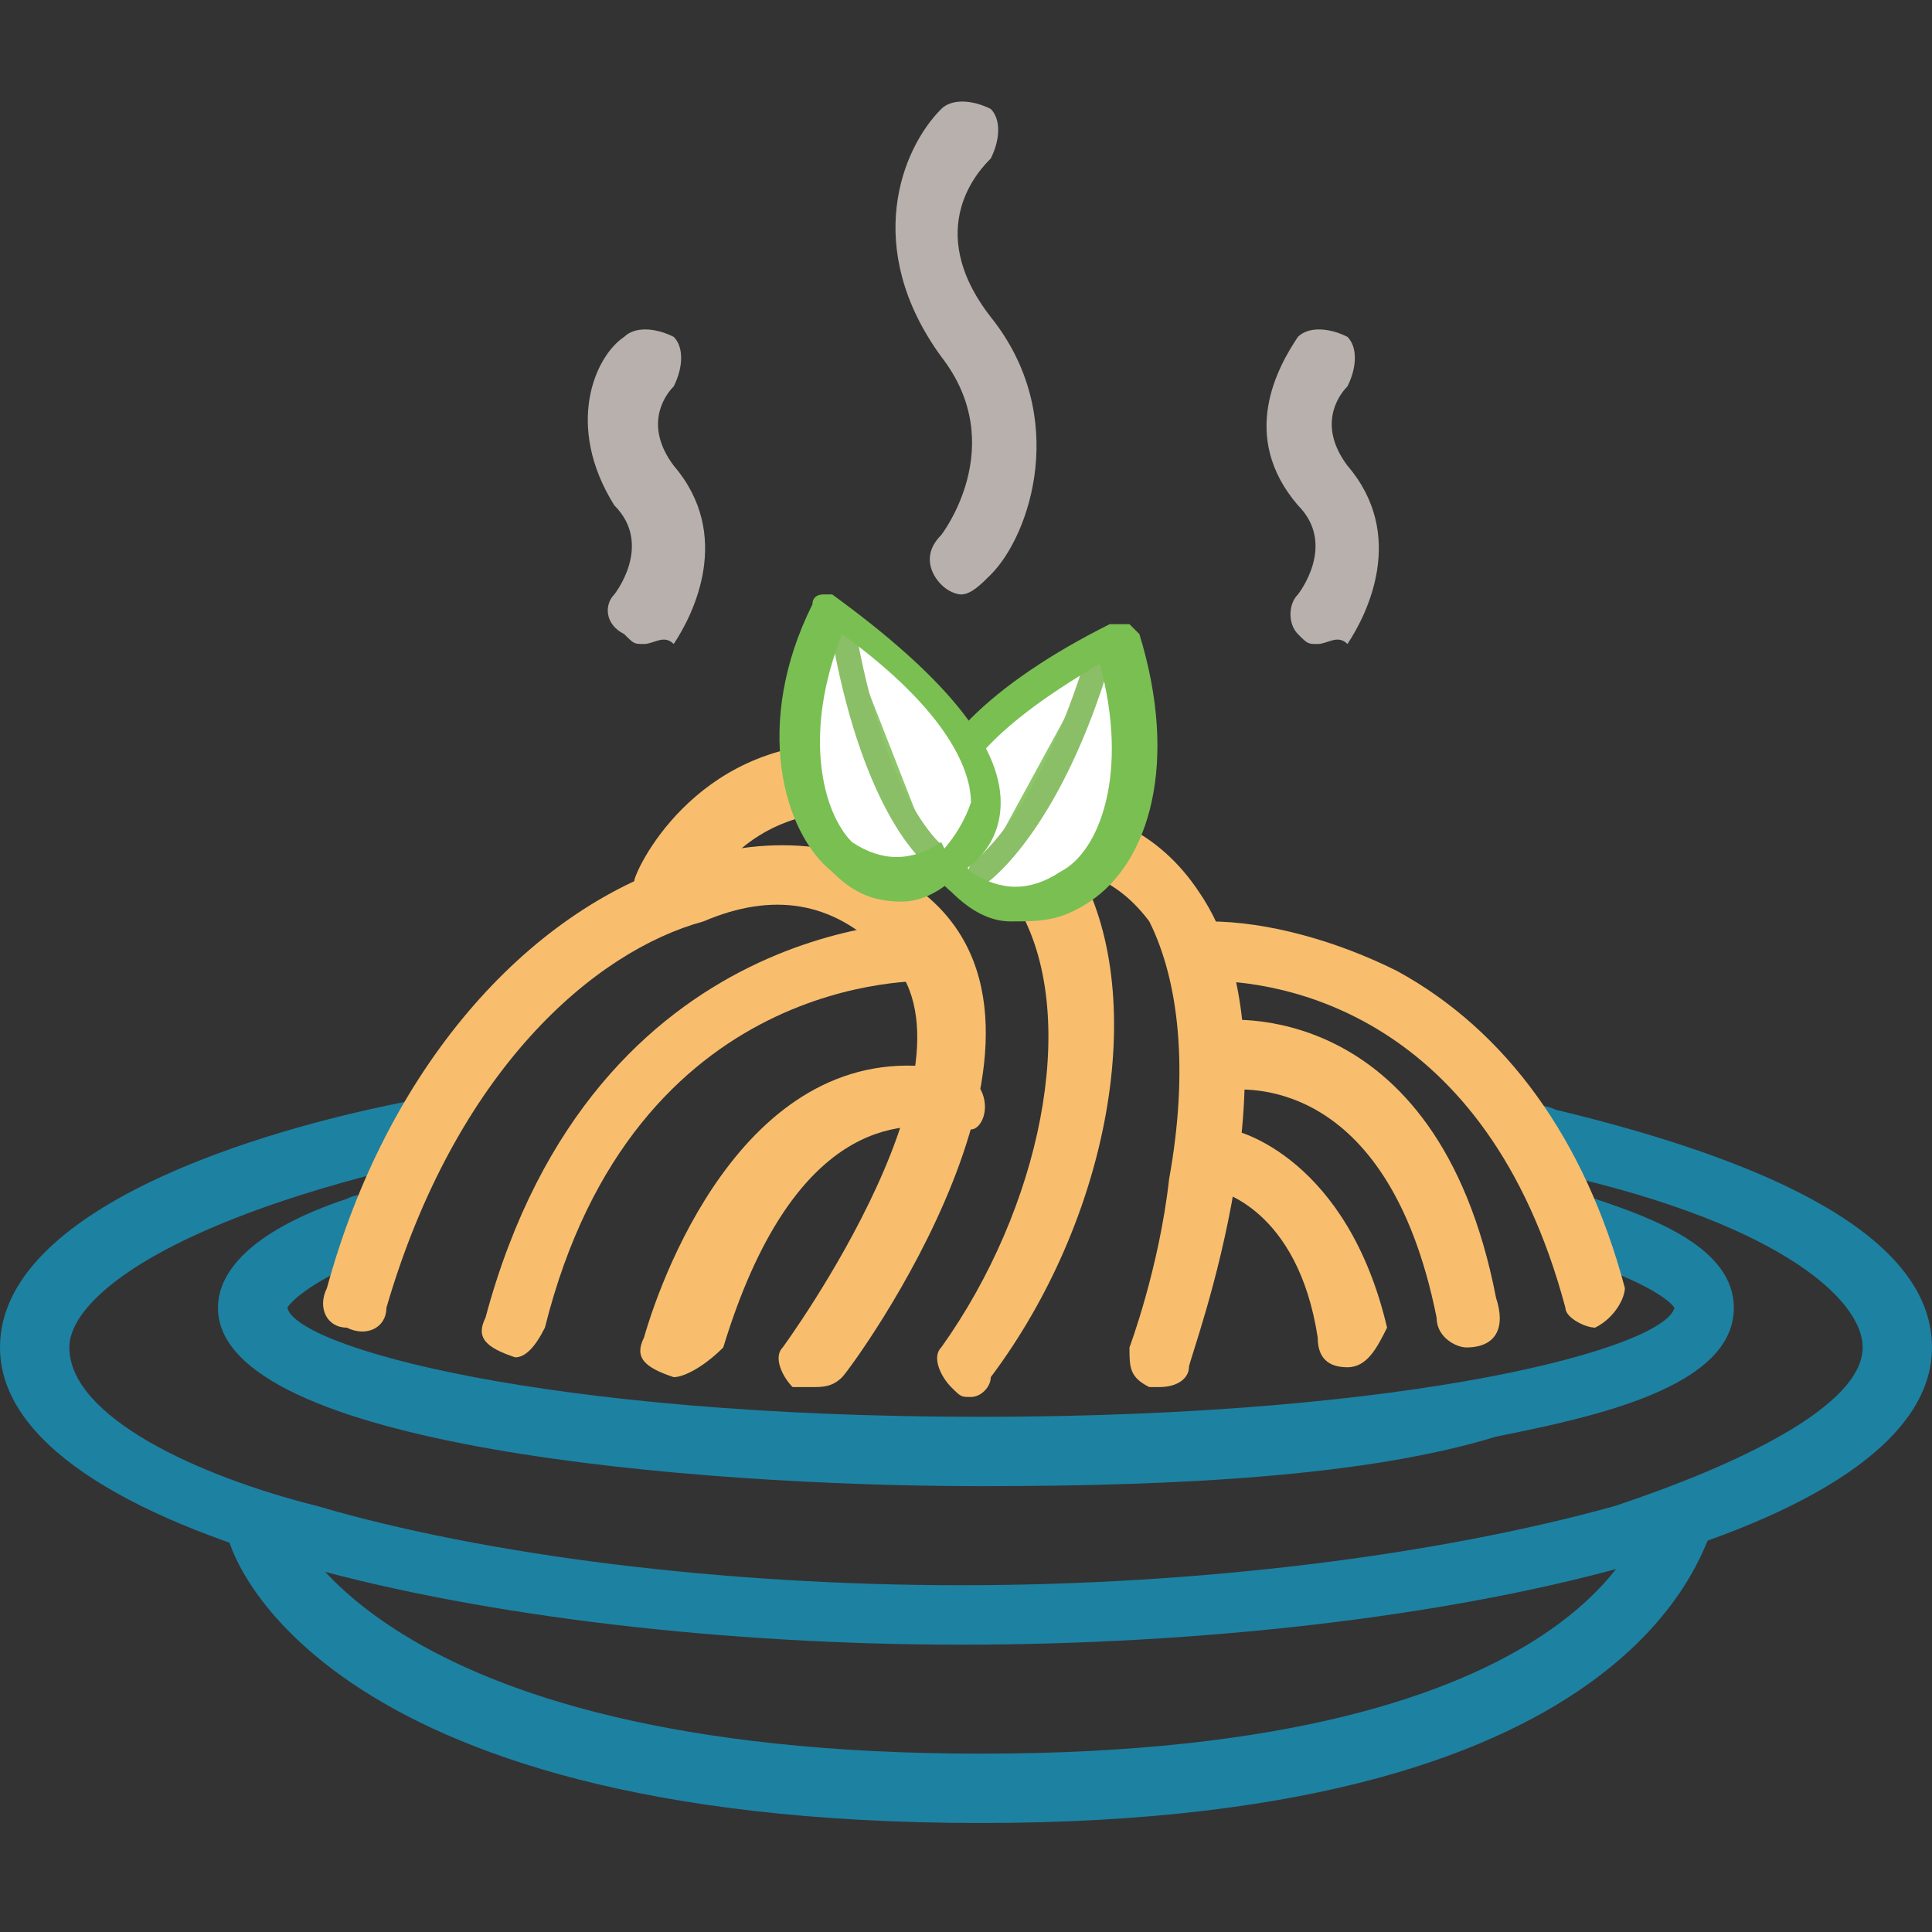
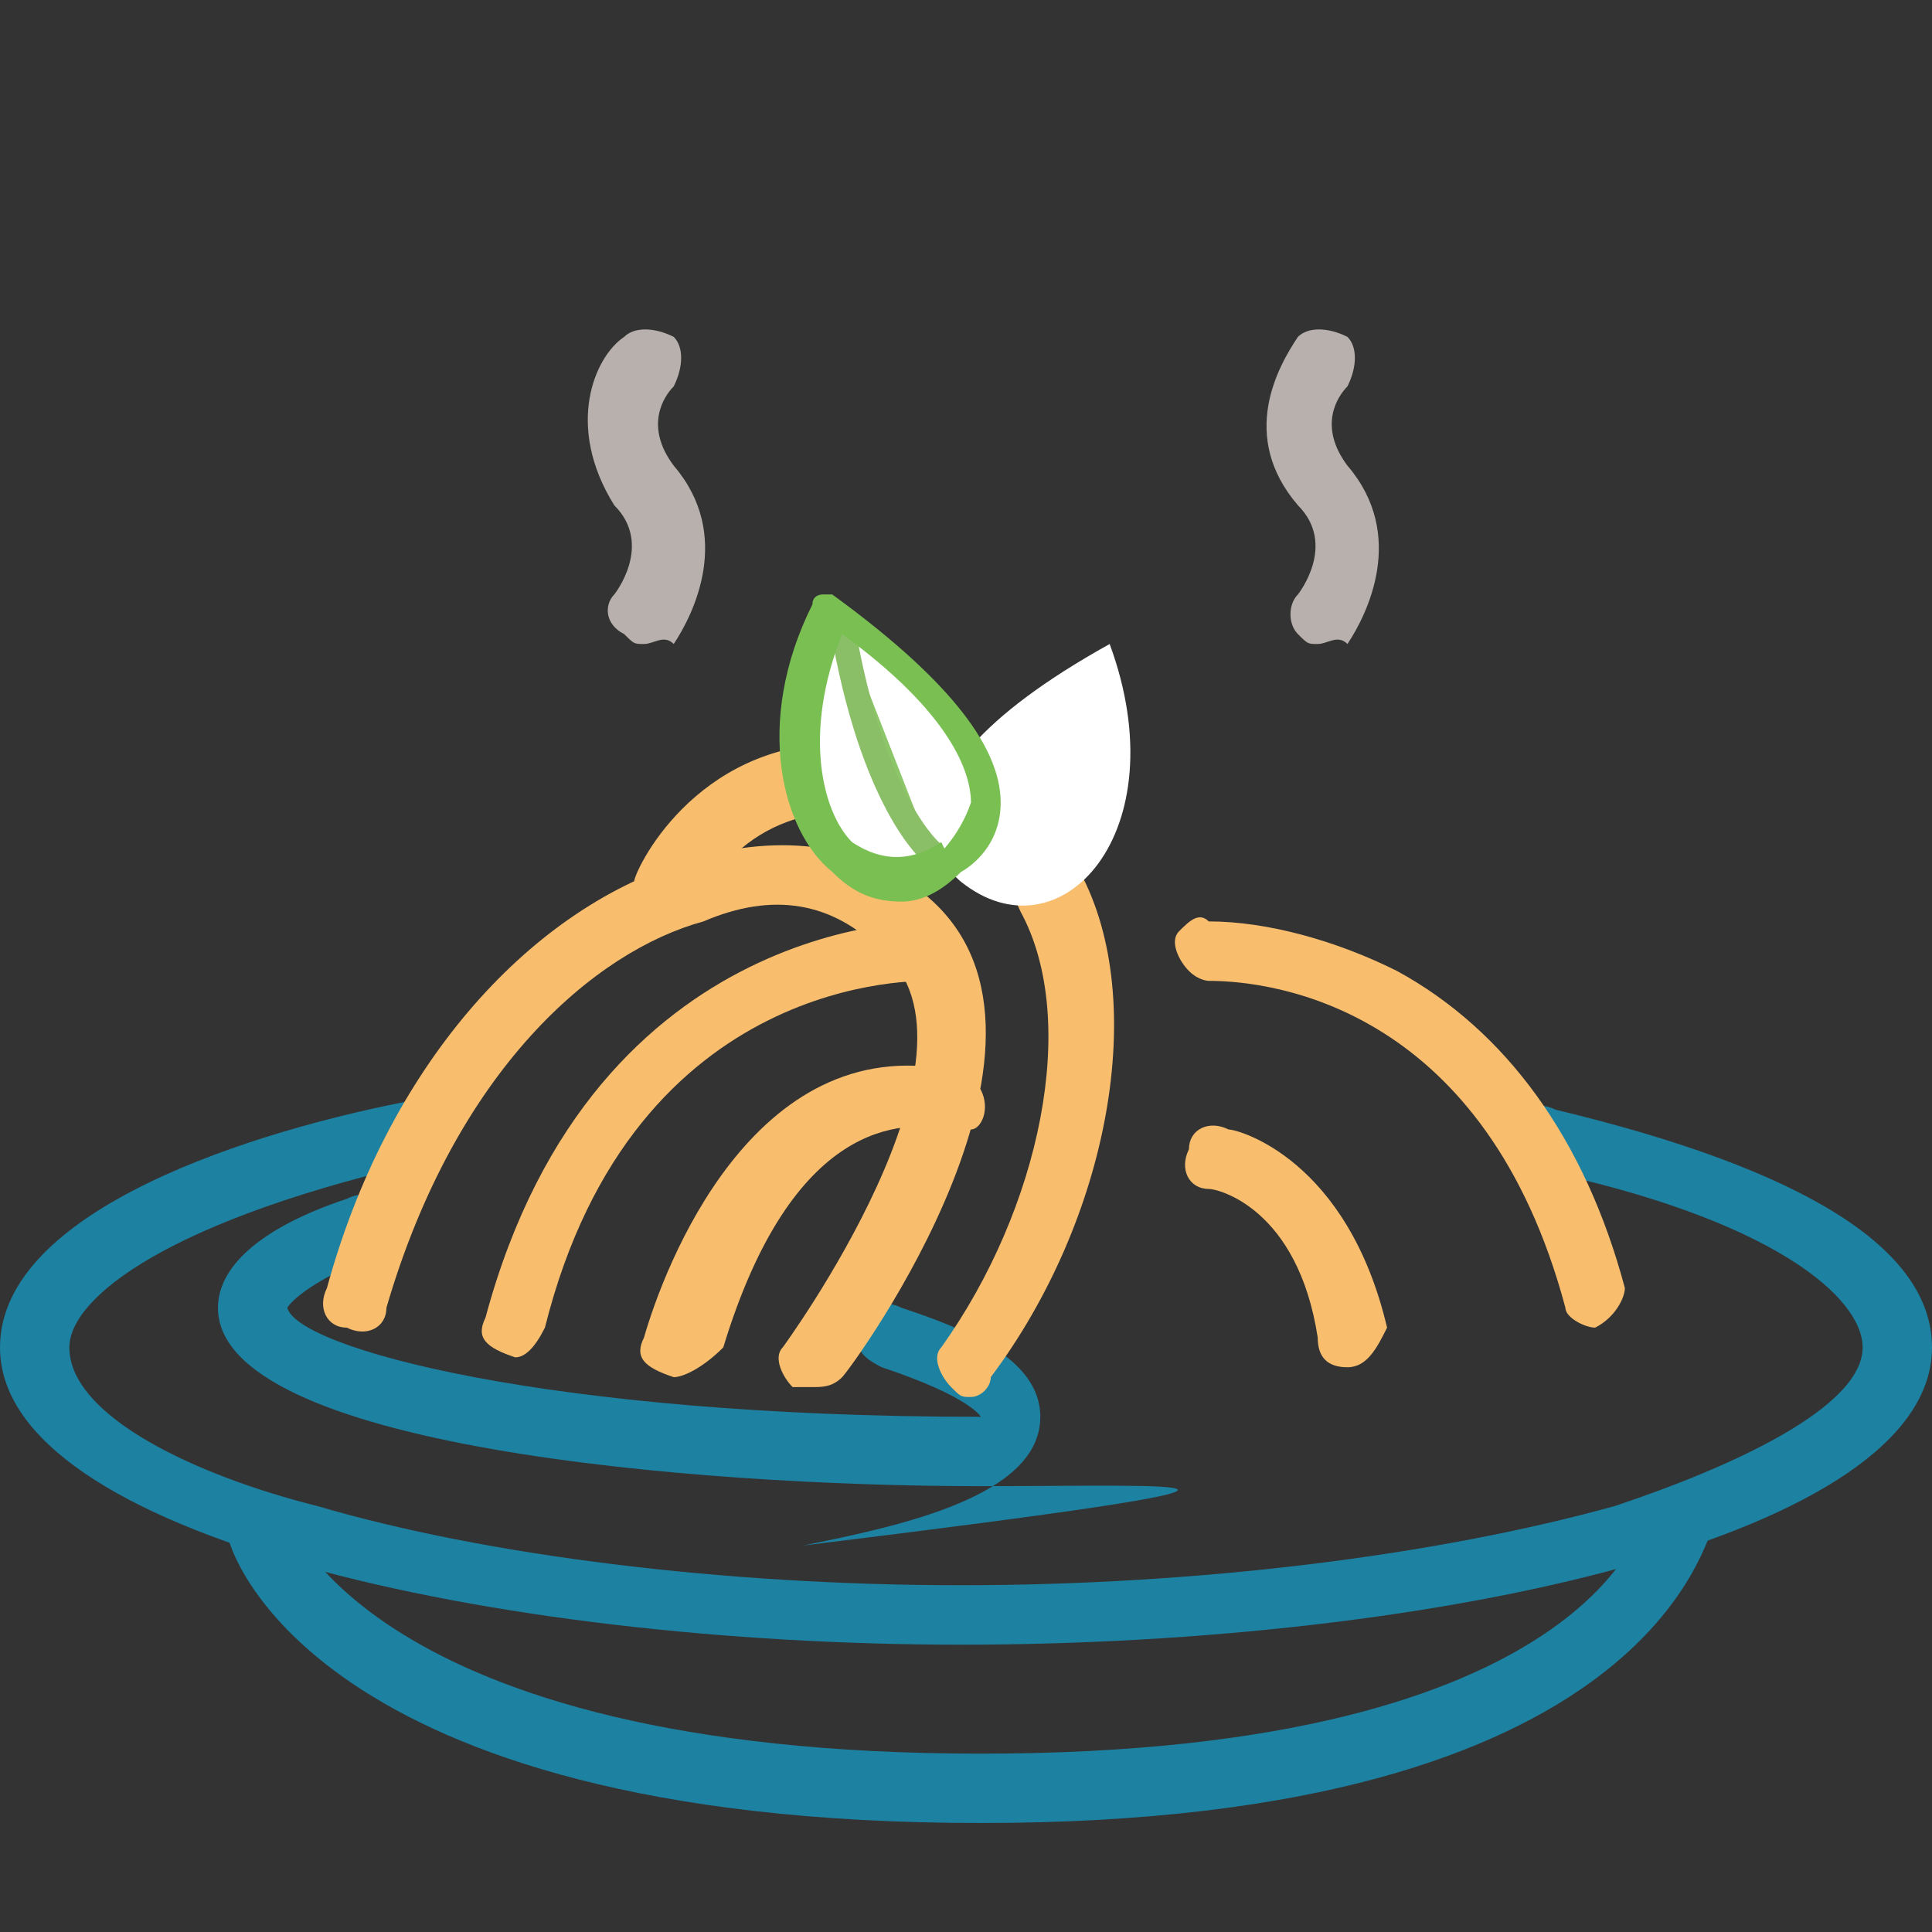
<svg xmlns="http://www.w3.org/2000/svg" version="1.1" x="0px" y="0px" viewBox="0 0 19.5 19.5" style="enable-background:new 0 0 19.5 19.5;" xml:space="preserve">
  <rect x="0" y="0" width="19.5" height="19.5" fill="#333333" stroke="none" />
  <style type="text/css">
	.st0{fill:#1D81A2;}
	.st1{fill:#B7B0AC;}
	.st2{fill:#F8BE6E;}
	.st3{fill:#FFFFFF;}
	.st4{fill:#8CC668;stroke:#8ABF67;stroke-width:0.25;stroke-linecap:round;stroke-linejoin:round;stroke-miterlimit:10;}
	.st5{fill:#7ABF52;}
</style>
  <g id="圖層_2">
</g>
  <g id="Layer_1">
    <g>
      <path class="st0" d="M9.7,16.6c-4.7,0-9.7-1.1-9.7-3c0-1.4,2.6-2.2,4.2-2.5c0.2,0,0.3,0.1,0.4,0.2c0,0.2-0.1,0.3-0.2,0.4    c-2.7,0.6-3.7,1.4-3.7,1.9c0,0.7,1.3,1.3,2.5,1.6C4.9,15.7,7.3,16,9.7,16s4.8-0.3,6.6-0.8c1.2-0.4,2.5-1,2.5-1.6    c0-0.5-0.9-1.3-3.3-1.8c-0.2,0-0.3-0.2-0.2-0.4c0-0.2,0.2-0.3,0.4-0.2c2.5,0.6,3.8,1.4,3.8,2.4C19.5,15.5,14.5,16.6,9.7,16.6z" />
    </g>
    <g>
      <path class="st0" d="M9.9,18.4c-6.8,0-7.6-2.8-7.6-2.9c0-0.2,0.1-0.3,0.2-0.4c0.2,0,0.3,0.1,0.4,0.2c0,0,0.8,2.4,7,2.4    c6.2,0,6.7-2.4,6.7-2.4c0-0.2,0.2-0.3,0.4-0.3c0.2,0,0.3,0.2,0.3,0.4C17.2,15.5,16.7,18.4,9.9,18.4z" />
    </g>
    <g>
-       <path class="st0" d="M9.9,15c-2.9,0-7.7-0.4-7.7-1.8c0-0.4,0.4-0.8,1.3-1.1c0.2-0.1,0.3,0,0.4,0.2c0.1,0.2,0,0.3-0.2,0.4    C3,13,2.9,13.2,2.9,13.2c0.1,0.4,2.6,1.1,7,1.1c4.4,0,6.9-0.7,7-1.1c0,0,0,0,0,0c0,0-0.1-0.2-1-0.5c-0.2-0.1-0.3-0.2-0.2-0.4    c0.1-0.2,0.2-0.3,0.4-0.2c0.6,0.2,1.4,0.5,1.4,1.1c0,0.8-1.4,1.1-2.4,1.3C13.8,14.9,11.9,15,9.9,15z" />
+       <path class="st0" d="M9.9,15c-2.9,0-7.7-0.4-7.7-1.8c0-0.4,0.4-0.8,1.3-1.1c0.2-0.1,0.3,0,0.4,0.2c0.1,0.2,0,0.3-0.2,0.4    C3,13,2.9,13.2,2.9,13.2c0.1,0.4,2.6,1.1,7,1.1c0,0,0,0,0,0c0,0-0.1-0.2-1-0.5c-0.2-0.1-0.3-0.2-0.2-0.4    c0.1-0.2,0.2-0.3,0.4-0.2c0.6,0.2,1.4,0.5,1.4,1.1c0,0.8-1.4,1.1-2.4,1.3C13.8,14.9,11.9,15,9.9,15z" />
    </g>
    <g>
-       <path class="st1" d="M9.7,6C9.7,6,9.6,6,9.5,5.9c-0.1-0.1-0.2-0.3,0-0.5c0,0,0.7-0.9,0-1.8c-0.8-1.1-0.4-2.1,0-2.5    c0.1-0.1,0.3-0.1,0.5,0c0.1,0.1,0.1,0.3,0,0.5c-0.1,0.1-0.7,0.7,0,1.6c0.8,1,0.4,2.2,0,2.6C9.9,5.9,9.8,6,9.7,6z" />
-     </g>
+       </g>
    <g>
      <path class="st1" d="M6.5,6.5c-0.1,0-0.1,0-0.2-0.1C6.1,6.3,6.1,6.1,6.2,6c0,0,0.4-0.5,0-0.9C5.7,4.3,6,3.6,6.3,3.4    c0.1-0.1,0.3-0.1,0.5,0c0.1,0.1,0.1,0.3,0,0.5c-0.1,0.1-0.3,0.4,0,0.8c0.6,0.7,0.2,1.5,0,1.8C6.7,6.4,6.6,6.5,6.5,6.5z" />
    </g>
    <g>
      <path class="st1" d="M13.3,6.5c-0.1,0-0.1,0-0.2-0.1C13,6.3,13,6.1,13.1,6c0,0,0.4-0.5,0-0.9c-0.6-0.7-0.2-1.4,0-1.7    c0.1-0.1,0.3-0.1,0.5,0c0.1,0.1,0.1,0.3,0,0.5c-0.1,0.1-0.3,0.4,0,0.8c0.6,0.7,0.2,1.5,0,1.8C13.5,6.4,13.4,6.5,13.3,6.5z" />
    </g>
    <g>
      <g>
-         <path class="st2" d="M11.7,14c0,0-0.1,0-0.1,0c-0.2-0.1-0.2-0.2-0.2-0.4c0,0,0.3-0.8,0.4-1.7c0.2-1.1,0.1-2-0.2-2.6     c-0.3-0.4-0.7-0.6-1.4-0.6c-0.2,0-0.3-0.1-0.3-0.3c0-0.2,0.1-0.3,0.3-0.3c0.9,0,1.5,0.3,1.9,0.9c1.1,1.6-0.1,4.7-0.1,4.8     C12,13.9,11.9,14,11.7,14z" />
-       </g>
+         </g>
      <g>
        <path class="st2" d="M9.8,14.1c-0.1,0-0.1,0-0.2-0.1c-0.1-0.1-0.2-0.3-0.1-0.4c1-1.4,1.4-3.3,0.8-4.4c-0.3-0.7-0.9-1-1.8-1     c-1.1,0-1.5,1-1.5,1C7,9.3,6.8,9.4,6.6,9.4C6.5,9.3,6.4,9.1,6.4,8.9c0-0.1,0.6-1.4,2.1-1.4c1.4,0,2.1,0.7,2.4,1.3     c0.7,1.3,0.3,3.5-0.9,5.1C10,14,9.9,14.1,9.8,14.1z" />
      </g>
      <g>
        <path class="st2" d="M8.2,14C8.1,14,8.1,14,8,14c-0.1-0.1-0.2-0.3-0.1-0.4c0,0,2.2-3,1-4C8.4,9.1,7.8,9,7.1,9.3     C6,9.6,4.6,10.8,3.9,13.2c0,0.2-0.2,0.3-0.4,0.2c-0.2,0-0.3-0.2-0.2-0.4c0.6-2.2,2-3.8,3.6-4.3C7.8,8.4,8.7,8.5,9.3,9     c1.8,1.4-0.7,4.8-0.8,4.9C8.4,14,8.3,14,8.2,14z" />
      </g>
      <g>
        <path class="st2" d="M16.1,13.4c-0.1,0-0.3-0.1-0.3-0.2c-0.8-3-2.9-3.3-3.6-3.3c0,0-0.1,0-0.2-0.1c-0.1-0.1-0.2-0.3-0.1-0.4     c0.1-0.1,0.2-0.2,0.3-0.1l0,0c0.6,0,1.3,0.2,1.9,0.5c1.1,0.6,1.9,1.7,2.3,3.2C16.4,13.1,16.3,13.3,16.1,13.4     C16.1,13.4,16.1,13.4,16.1,13.4z" />
      </g>
      <g>
-         <path class="st2" d="M14.8,13.6c-0.1,0-0.3-0.1-0.3-0.3c-0.5-2.5-2-2.3-2.1-2.3c-0.2,0-0.3-0.1-0.4-0.3c0-0.2,0.1-0.3,0.3-0.4     c0,0,2.2-0.3,2.8,2.8C15.2,13.4,15.1,13.6,14.8,13.6C14.9,13.6,14.8,13.6,14.8,13.6z" />
-       </g>
+         </g>
      <g>
        <path class="st2" d="M13.6,13.8c-0.2,0-0.3-0.1-0.3-0.3c-0.2-1.3-1-1.5-1.1-1.5c-0.2,0-0.3-0.2-0.2-0.4c0-0.2,0.2-0.3,0.4-0.2     c0.1,0,1.2,0.3,1.6,2C13.9,13.6,13.8,13.8,13.6,13.8C13.6,13.8,13.6,13.8,13.6,13.8z" />
      </g>
      <g>
        <path class="st2" d="M6.8,13.9C6.8,13.9,6.7,13.9,6.8,13.9c-0.3-0.1-0.4-0.2-0.3-0.4c0.2-0.7,1.1-3.1,3.1-2.7v0     c0.1,0,0.2,0.1,0.3,0.2c0.1,0.2,0,0.4-0.1,0.4c-0.1,0-0.2,0-0.2,0c-0.5-0.1-1.6-0.1-2.3,2.2C7.1,13.8,6.9,13.9,6.8,13.9z" />
      </g>
      <g>
        <path class="st2" d="M5.2,13.7C5.1,13.7,5.1,13.7,5.2,13.7c-0.3-0.1-0.4-0.2-0.3-0.4c1.1-4.1,4.5-4,4.5-4c0.2,0,0.3,0.2,0.3,0.3     c0,0.2-0.2,0.3-0.3,0.3c-0.1,0-3-0.1-3.9,3.5C5.4,13.6,5.3,13.7,5.2,13.7z" />
      </g>
    </g>
    <g>
      <g>
        <path class="st3" d="M9.7,8.9c0,0-1.2-0.9,1.5-2.4C11.9,8.4,10.7,9.7,9.7,8.9z" />
-         <path class="st4" d="M9.9,8.8c0,0,0.7-0.5,1.2-2.2" />
-         <path class="st5" d="M10.2,9.3C10,9.3,9.8,9.2,9.6,9c0,0-0.4-0.3-0.3-0.8c0-0.6,0.7-1.3,1.9-1.9c0,0,0.1,0,0.2,0     c0,0,0.1,0.1,0.1,0.1c0.4,1.3,0.1,2.3-0.5,2.7C10.7,9.3,10.5,9.3,10.2,9.3z M11.1,6.7C9.9,7.4,9.6,7.9,9.6,8.3     c0,0.3,0.2,0.5,0.2,0.5L9.7,8.9l0.1-0.1C10.1,9,10.4,9,10.7,8.8C11.1,8.6,11.4,7.8,11.1,6.7z" />
      </g>
      <g>
        <path class="st3" d="M9.6,8.7c0,0,1.3-0.8-1.3-2.6C7.5,8,8.5,9.4,9.6,8.7z" />
        <path class="st4" d="M9.4,8.6c0,0-0.6-0.5-0.9-2.3" />
        <path class="st5" d="M8.4,8.8C7.9,8.4,7.6,7.3,8.2,6.1C8.2,6,8.3,6,8.3,6c0,0,0.1,0,0.1,0c1.1,0.8,1.7,1.5,1.7,2.1     c0,0.5-0.4,0.7-0.4,0.7C9.5,9,9.3,9.1,9.1,9.1C8.8,9.1,8.6,9,8.4,8.8z M8.6,8.5c0.3,0.2,0.6,0.2,0.9,0l0.1,0.2L9.5,8.6     c0,0,0.2-0.2,0.3-0.5c0-0.3-0.2-0.9-1.3-1.7C8.1,7.4,8.3,8.2,8.6,8.5z" />
      </g>
    </g>
  </g>
</svg>